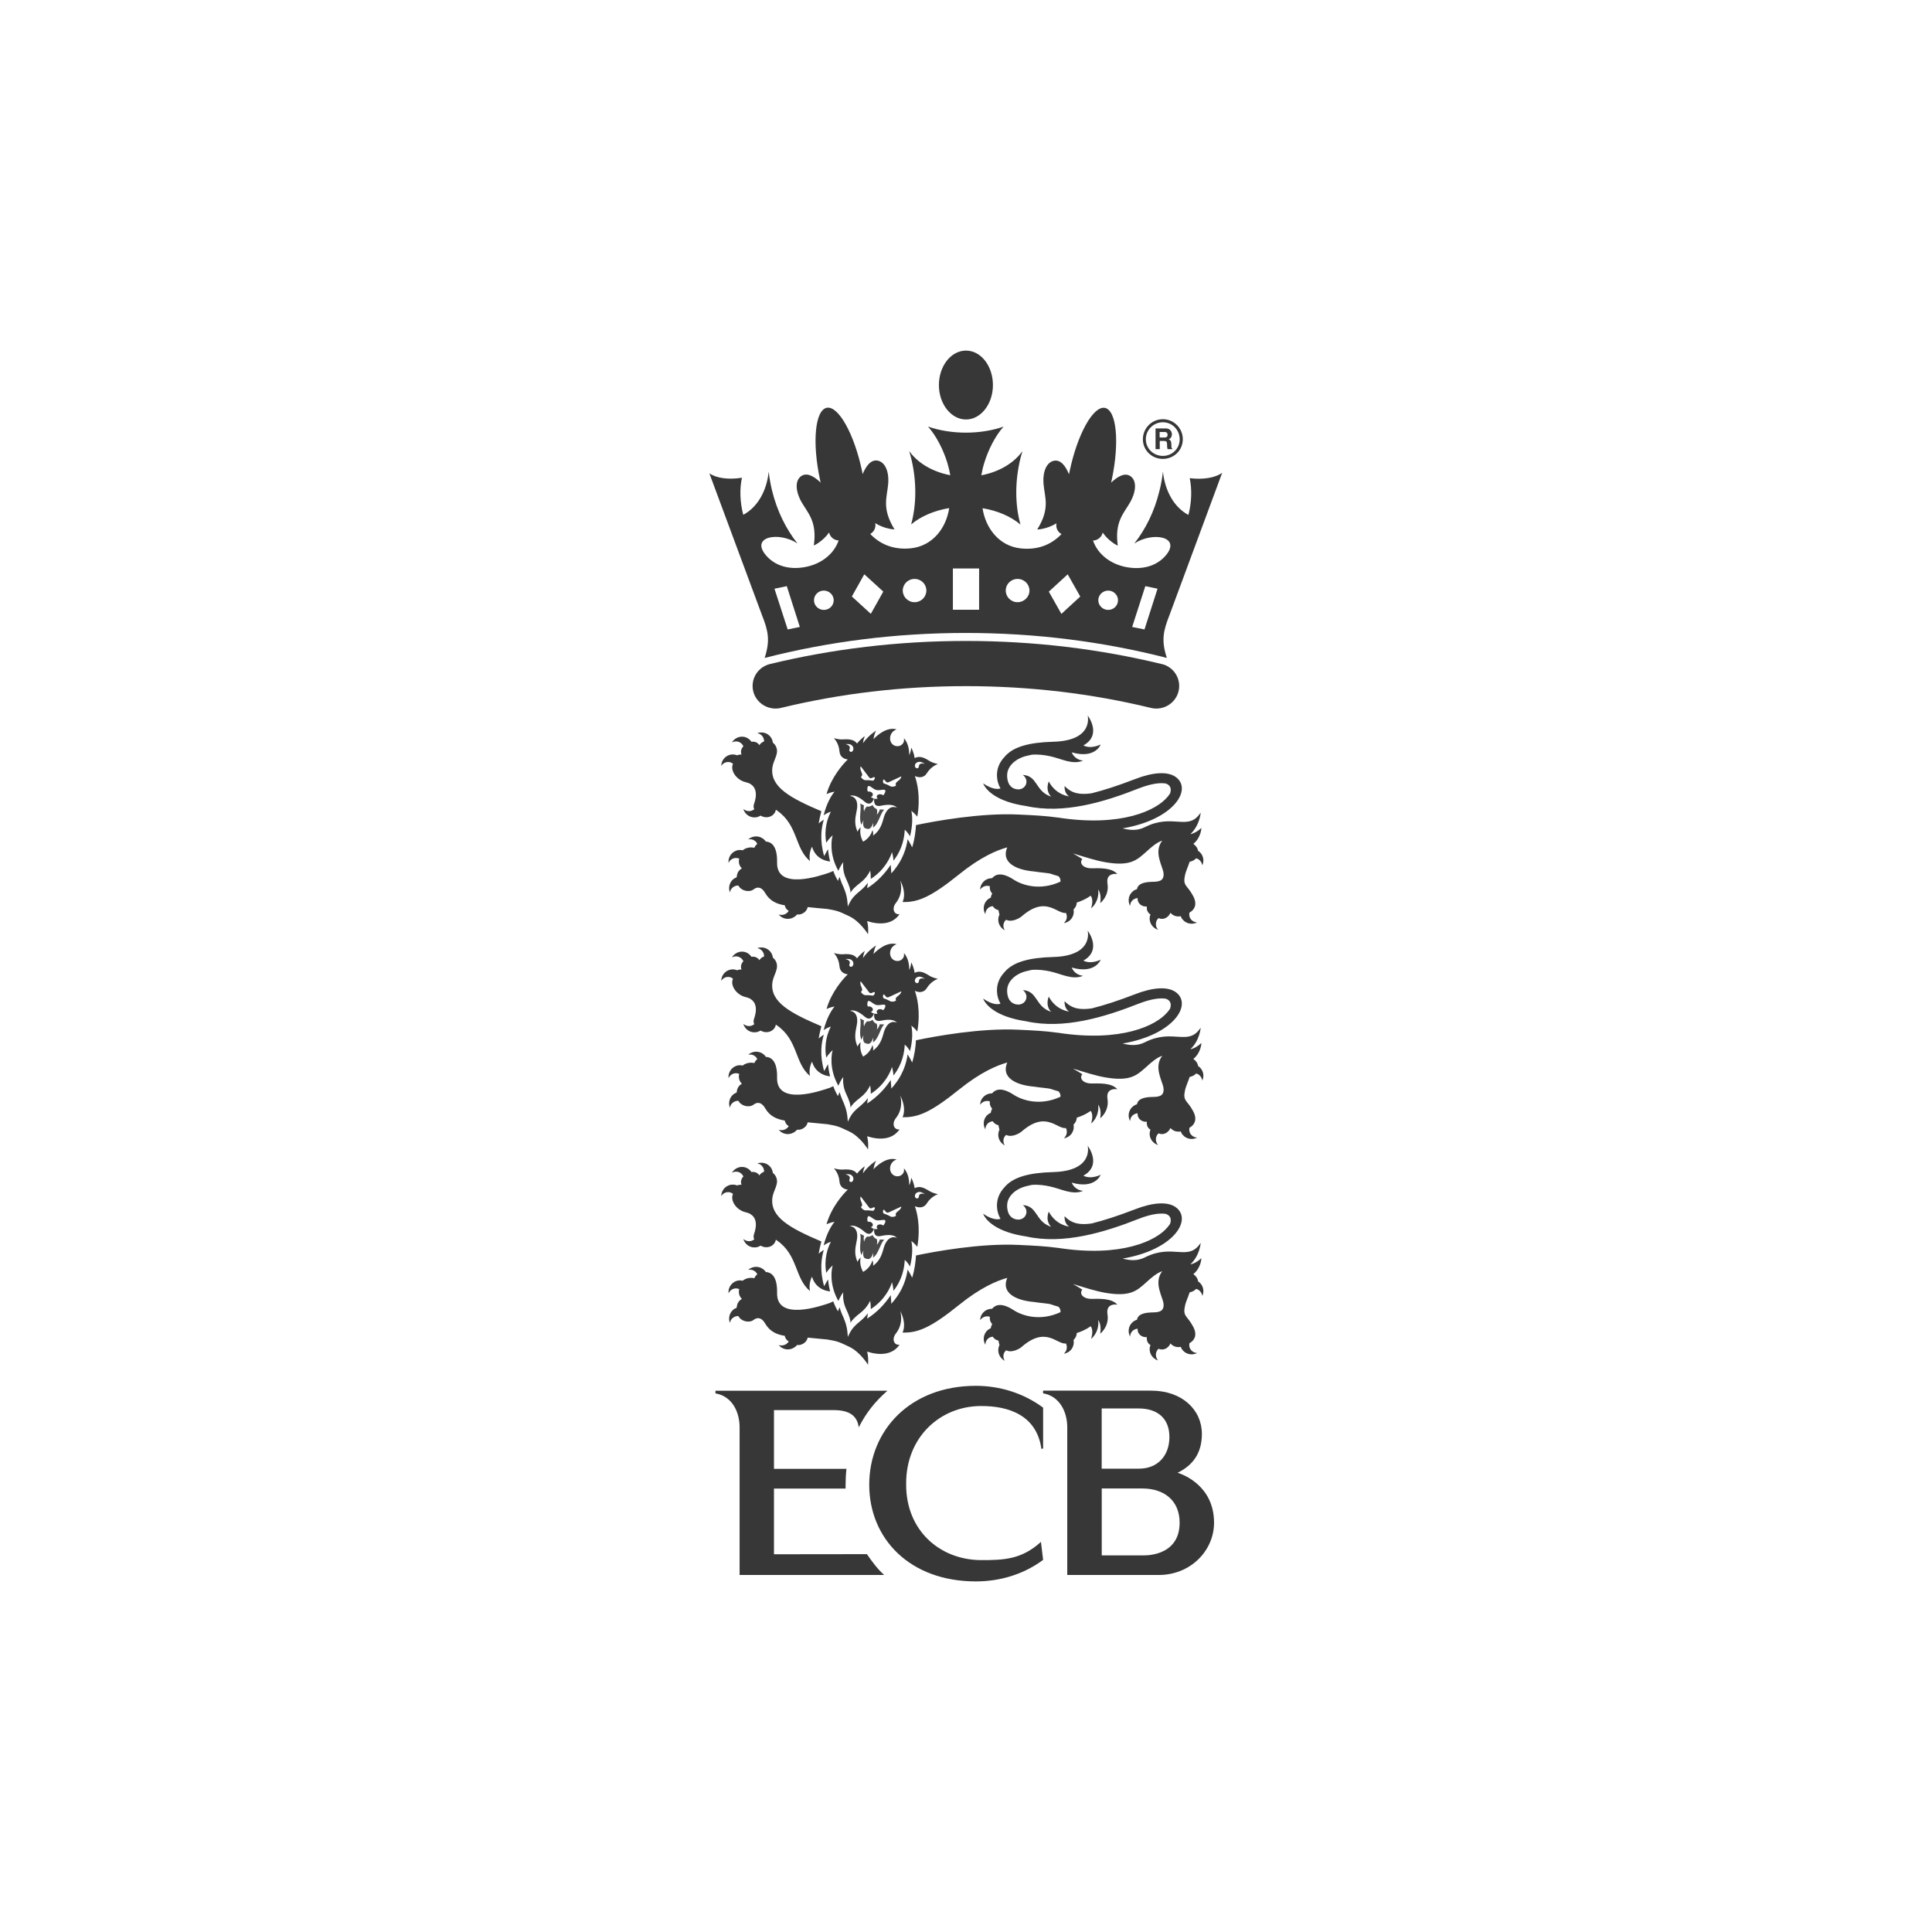
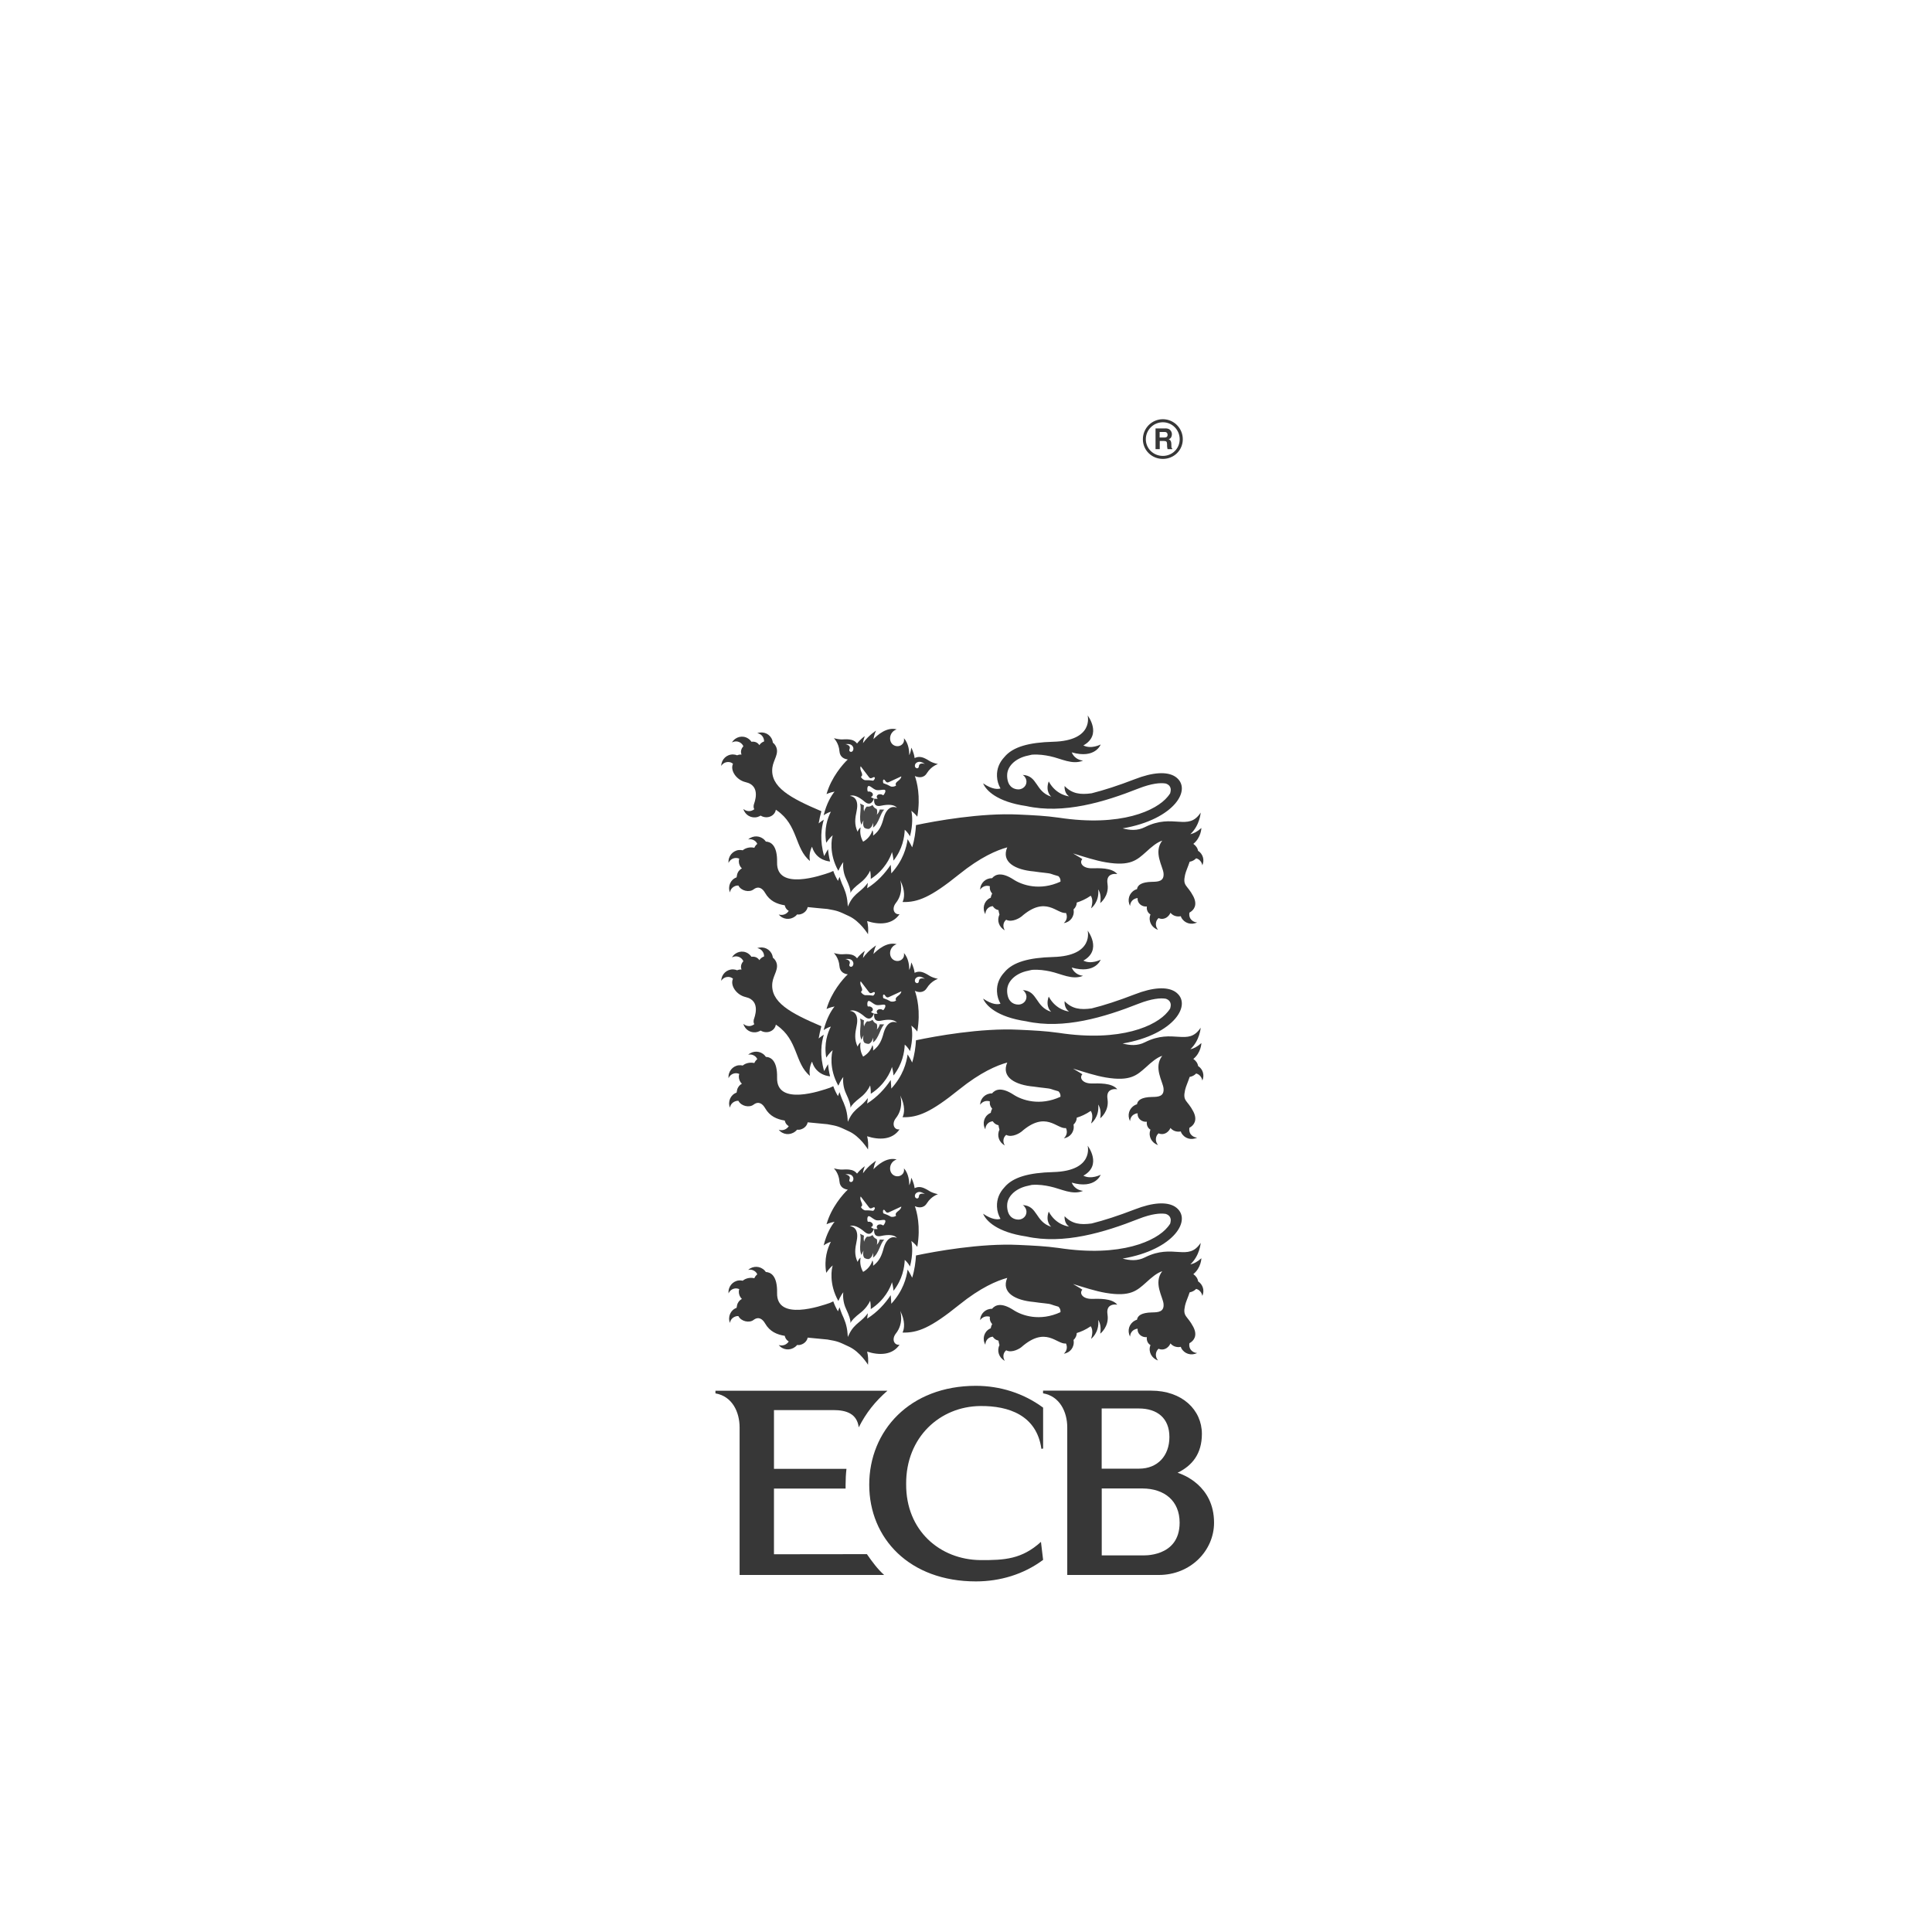
<svg xmlns="http://www.w3.org/2000/svg" id="Layer_1" viewBox="0 0 348 348">
  <defs>
    <style>.cls-1,.cls-2{fill:#373737;}.cls-3{fill:#494949;}.cls-3,.cls-2{fill-rule:evenodd;}</style>
  </defs>
-   <path class="cls-2" d="M169.12,69.36c0-3.43,2.18-6.21,4.88-6.21s4.85,2.79,4.85,6.21-2.18,6.2-4.85,6.2-4.88-2.77-4.88-6.2" />
-   <path class="cls-2" d="M209.33,119.62c1.77,.46,3.07,2.04,3.07,3.94,0,2.24-1.84,4.07-4.12,4.07-.28,0-.58-.03-.85-.09-.09-.02-.18-.03-.26-.06-10.5-2.54-21.62-3.89-33.18-3.89s-22.67,1.35-33.19,3.89c-.08,.03-.17,.05-.25,.06-.27,.06-.55,.09-.84,.09-2.29,0-4.15-1.82-4.15-4.07,0-1.9,1.31-3.48,3.08-3.94,11.22-2.72,23.07-4.17,35.35-4.17s24.11,1.45,35.29,4.17h.04Z" />
-   <path class="cls-2" d="M206.15,113.38l-2.22-.45,2.37-7.35,2.2,.46-2.35,7.34Zm-6.54-3.52c-.97,0-1.78-.78-1.78-1.74s.81-1.74,1.78-1.74,1.77,.78,1.77,1.74-.78,1.74-1.77,1.74m-8.43,.71l-2.26-4,3.4-3.12,2.26,4-3.4,3.13Zm-7.89-2.1c-1.2,0-2.13-.95-2.13-2.1s.93-2.09,2.13-2.09,2.14,.94,2.14,2.09-.97,2.1-2.14,2.1m-6.93,1.36h-4.72v-7.43h4.72v7.43Zm-11.62-1.36c-1.19,0-2.13-.95-2.13-2.1s.94-2.09,2.13-2.09,2.12,.94,2.12,2.09-.94,2.1-2.12,2.1m-7.88,2.1l-3.42-3.13,2.24-4,3.42,3.12-2.24,4Zm-8.47-.71c-.97,0-1.77-.78-1.77-1.74s.8-1.74,1.77-1.74,1.78,.78,1.78,1.74-.78,1.74-1.78,1.74m-6.51,3.52l-2.38-7.34,2.22-.46,2.35,7.35-2.19,.45Zm78.31-28.25c-1.21,.91-3.42,1.31-5.89,1,.41,2.03,.36,4.31-.24,6.62-2.58-1.37-4.22-4.32-4.59-7.8-.13,1.15-.33,2.31-.63,3.48-.89,3.69-2.51,6.93-4.53,9.47,3.37-2.21,8.57-1.22,5.64,2.19-1.58,1.81-4.04,2.59-6.96,2.08-2.73-.48-5.2-2.17-6.11-4.8,.83-.03,1.57-.62,1.74-1.44,1.13,1.63,2.7,2.36,2.72,2.35-.61-4.41,1.14-5.84,2.29-7.92,1.13-2.1,1.05-3.88-.02-4.6-1.06-.7-2.36,.12-3.47,1.18,.05-.19,.1-.39,.13-.59,1.41-6.69,.85-12.46-1.25-12.88-2.08-.4-4.93,4.67-6.34,11.36-.05,.2-.08,.39-.13,.59-.59-1.41-1.44-2.66-2.69-2.43-1.29,.25-2.09,1.86-1.89,4.22,.2,2.37,1.24,4.36-1.14,8.16,.02,.02,1.76-.05,3.47-1.11-.17,.8,.22,1.58,.91,1.94-1.66,1.73-4.05,2.94-7.36,2.58-3.94-.43-6.34-3.71-6.87-7.24,2.74,.45,5.11,1.5,6.83,2.94-.97-3.48-1.04-7.66,0-11.95,.11-.43,.22-.85,.35-1.27-1.5,2.13-4.19,3.75-7.4,4.35,.13-.75,.3-1.5,.54-2.26,.73-2.38,1.98-4.84,3.46-6.5-2,.69-4.33,1.08-6.79,1.08s-4.81-.4-6.81-1.09c1.48,1.66,2.74,4.12,3.47,6.5,.23,.76,.41,1.51,.54,2.26-3.21-.61-5.9-2.22-7.4-4.36,.12,.42,.24,.84,.35,1.27,1.04,4.28,.95,8.47,0,11.95,1.71-1.44,4.12-2.49,6.85-2.94-.52,3.53-2.92,6.81-6.88,7.24-3.26,.35-5.7-.85-7.34-2.58,.67-.37,1.07-1.14,.9-1.95,1.69,1.07,3.45,1.14,3.47,1.12-2.34-3.8-1.34-5.79-1.14-8.16,.2-2.37-.62-3.98-1.89-4.22-1.24-.24-2.12,1.02-2.71,2.43l-.11-.59c-1.42-6.69-4.26-11.76-6.35-11.36-2.1,.42-2.66,6.18-1.23,12.88l.12,.59c-1.11-1.06-2.4-1.88-3.47-1.18-1.08,.72-1.15,2.5-.02,4.6,1.17,2.08,2.89,3.51,2.27,7.92,.02,0,1.6-.72,2.75-2.35,.17,.82,.89,1.41,1.72,1.44-.92,2.63-3.37,4.32-6.11,4.8-2.9,.52-5.37-.27-6.94-2.08-2.95-3.4,2.24-4.4,5.63-2.19-2.02-2.54-3.65-5.77-4.56-9.46-.29-1.17-.49-2.33-.62-3.47-.35,3.48-2.01,6.41-4.58,7.78-.61-2.33-.67-4.64-.24-6.68-2.45,.4-4.64,.07-5.87-.8l9.47,25.52c1.14,2.88,1.52,4.58,.49,7.74,11.44-2.93,23.59-4.5,36.23-4.5s24.78,1.57,36.22,4.5c-1.04-3.16-.65-4.86,.48-7.74l9.5-25.65Z" />
  <path class="cls-1" d="M206.39,79.12c0-1.69,1.39-3.06,3.07-3.06s3.03,1.37,3.03,3.06-1.35,3-3.03,3-3.07-1.31-3.07-3m-.53,0c0,1.99,1.61,3.54,3.6,3.54s3.59-1.55,3.59-3.54-1.6-3.61-3.59-3.61-3.6,1.62-3.6,3.61" />
  <path class="cls-1" d="M209.93,77.17h-1.79v3.73h.76v-1.47h.77c.22,0,.35,.04,.43,.12,.07,.07,.12,.23,.12,.48v.34c0,.11,.02,.22,.04,.33,0,.04,.02,.11,.05,.2h.85v-.1c-.08-.04-.13-.11-.15-.2-.01-.07-.02-.18-.02-.35v-.25c0-.25-.05-.45-.12-.58-.07-.13-.18-.23-.35-.3,.2-.08,.35-.2,.44-.36,.08-.18,.13-.35,.13-.53,0-.14-.03-.27-.08-.4-.04-.12-.1-.22-.19-.32-.09-.11-.21-.2-.36-.26-.12-.05-.31-.08-.55-.09m-.15,.65c.16,0,.26,.02,.33,.07,.14,.08,.22,.23,.22,.45s-.09,.35-.23,.42c-.08,.03-.18,.06-.36,.06h-.84v-1h.87Z" />
  <path class="cls-2" d="M152.47,264.56c-.11,.98-.16,1.93-.16,2.93,0,.21,0,.43,0,.64h-12.9v11.83l16.74-.02c.95,1.37,1.89,2.65,3.1,3.75h-26.03v-26.57c0-2.78-1.32-5.62-4.35-6.14v-.48h30.98c-2.22,1.95-3.83,3.95-5.17,6.6-.32-2.48-2.24-3.11-4.59-3.11h-10.68v10.58h13.06Z" />
  <path class="cls-2" d="M205.73,280.16h-7.28v-12.05h7.35c3.93,.02,6.68,2.21,6.68,6.16,0,6.34-6.73,5.89-6.75,5.89m-7.28-26.46h6.68c3.34,0,5.51,1.76,5.51,5.14s-2.13,5.7-5.46,5.7h-6.74v-10.84Zm-6.2,29.99h16.48c5.73,0,9.95-4.39,9.95-9.41,0-6.69-5.63-8.71-6.57-9,2.6-1.26,4.38-3.38,4.38-7,0-4.33-3.56-7.79-9.12-7.79h-19.49v.48c3.03,.52,4.36,3.38,4.36,6.14v26.57Z" />
  <path class="cls-2" d="M187.5,277.73c-3.43,3.11-6.53,3.31-10.91,3.28-7.27-.07-13.43-5.31-13.37-13.7-.06-8.43,6.1-13.99,13.37-14.05,5.09-.05,10.14,1.66,10.99,7.71l.31-.05v-7.37c-3.51-2.6-7.77-3.93-12.11-3.93-11.93,0-19.21,8.11-19.21,17.81s7.28,17.42,19.21,17.42c4.33,0,8.6-1.26,12.11-3.88l-.39-3.25Z" />
  <path class="cls-2" d="M149.14,152.96c-.4,.69-.69,1.24-.69,1.24-.83-2.83-.51-5.11-.06-6.56-.57,.35-.93,.68-.93,.68,.13-.8,.31-1.52,.49-2.2-5.53-2.35-9.3-4.35-8.82-7.9,.2-1.4,1.26-2.49,.64-3.76-.15-.31-.35-.53-.56-.69-.02-.15-.05-.3-.1-.45-.38-1.1-1.56-1.66-2.71-1.26,.51,.08,.96,.43,1.15,.97,.06,.18,.09,.36,.08,.52-.36,.13-.67,.37-.85,.67-.14-.22-.34-.4-.58-.51-.27-.12-.57-.14-.85-.1-.15-.23-.37-.45-.63-.61-.98-.61-2.25-.3-2.88,.74,.46-.25,.99-.27,1.47,.01,.27,.16,.47,.39,.59,.67-.12,.12-.22,.27-.3,.43-.17,.37-.17,.74-.03,1.07-.28-.03-.55,.02-.79,.13-.2-.09-.44-.14-.7-.15-1.17-.05-2.13,.86-2.17,2.06,.27-.44,.75-.72,1.3-.7,.3,0,.58,.11,.82,.32-.56,1.19,.62,2.92,2.26,3.3,2.92,.65,1.55,3.8,1.49,4.06-.07,.33-.05,.61,.09,.82-.16,.13-.35,.23-.56,.29-.52,.14-1.05-.02-1.41-.33,.32,1.11,1.44,1.74,2.55,1.44,.2-.06,.39-.15,.56-.25,.29,.18,.65,.3,1.03,.3,.86,0,1.59-.57,1.71-1.36l.19,.13c3.86,2.67,3.18,6.83,5.95,9.1-.28-1.44,.37-2.56,.38-2.56,.74,2.56,3.25,2.65,3.25,2.65,0,0-.25-.91-.38-2.21" />
  <path class="cls-2" d="M155.03,138.03c-.33,.74,.7,1.43,.04,1.9,.15,.3,.39,.49,.71,.6,.49-.02,1,.01,1.51,.09,.22-.18,.37-.47,.26-.59-.23-.25-.64,.46-1.01-.02l-1.51-1.99Zm5.46,3.65c-.42-.24-.89-.45-1.38-.61-.09-.24-.09-.57,.03-.64,.32-.11,.36,.7,.92,.47l2.29-1.06c-.06,.82-1.33,.94-.94,1.66-.28,.19-.58,.23-.92,.18m-2.54,1.72c.07-.26,.41-.4,.77-.32,.14,.03,.27,.1,.35,.17,.12-.05,.28-.34,.33-.45,.41-.99-.82-.31-1.56-.5-.72-.18-1.49-1.34-1.61-.3-.02,.12,0,.46,.1,.59,.12-.03,.25-.03,.38,0,.36,.09,.57,.37,.5,.63-.03,.15-.16,.27-.35,.32,.16,.13,.33,.24,.56,.31-.21,.57-.69,1.36-1.66,.57-1.05-.92-2.05-1.34-2.7-1.04,.4-.01,1.72,.33,1.25,2.63-.31,1.47-.44,2.49,.16,3.8,0,.02,.2-.57,.55-.76-.18,.9,.01,1.81,.45,2.56,.8-.45,1.41-1.15,1.67-2.06,.22,.32,.12,.97,.13,.97,1.17-.9,1.54-1.82,1.93-3.29,.69-2.24,2.01-1.94,2.37-1.72-.45-.59-1.52-.67-2.88-.38-1.24,.27-1.29-.66-1.22-1.27,.23,.05,.44,.04,.63,0-.14-.13-.21-.3-.17-.45m-5.67-9.37s1.05,.15,.77,.86c-.18,.43,.17,.51,.17,.52,0,0,.34,.1,.48-.33,.15-.41-.13-.89-.58-1.02-.33-.1-.85-.02-.85-.02m12.85,4.32s-.36-.08-.3-.54c.07-.42,.55-.69,1.02-.59,.37,.08,.79,.37,.79,.37,0,0-1.03-.35-1.09,.4-.04,.47-.42,.37-.42,.37m-11.91,22.42c.03-.51-.2-1.25-.79-2.51-.54-1.14-.59-2.31-.5-3-.53,.67-.89,1.57-.89,1.57-1.75-3.09-1.2-5.94-1.01-6.4-.61,.47-1.17,1.34-1.17,1.34-.44-2.51,.24-4.43,.83-5.59-.77,.23-1.3,.65-1.3,.65,.54-2.19,1.39-3.56,1.97-4.27-.86,.15-1.45,.45-1.45,.45,.85-3.03,2.98-5.44,3.83-6.24-.59-.07-1.42-.39-1.5-1.47-.11-1.52-1.01-2.36-1.01-2.36,1.61,.4,1.57,.11,2.75,.22,.67,.07,1.1,.32,1.43,.73,.65-.82,1.37-1.32,1.39-1.32-.1,.25-.28,.74-.32,1.26,.97-1.39,2.35-2.26,2.37-2.26-.13,.18-.37,.81-.49,1.54,.65-.67,2.37-2.26,4.18-1.76-1.54,.52-1.55,2.64-.18,2.99,.69,.17,1.34-.22,1.49-.84,.04-.18,.03-.37,0-.55,.87,.93,.97,2.39,.96,3.05,.26-.52,.33-1.08,.37-1.35,0,0,.46,.82,.6,1.87,.5-.25,1.04-.29,1.71-.01,1.05,.46,.89,.7,2.49,1.09,0,0-1.17,.33-1.99,1.63-.61,1.01-1.64,.77-2.17,.52,.36,.99,1.08,3.64,.44,7.33,0,0-.38-.52-1.07-1.07,.18,.88,.31,2.46-.25,4.61,0,0-.3-.64-.94-1.19-.06,1.34-.4,3.49-2.02,5.56,0,0-.07-.84-.28-1.54-.28,.95-1.28,3.19-3.82,4.84,0,0,.03-.79-.11-1.5-.28,.65-.87,1.48-1.69,2.12-1.11,.86-1.64,1.4-1.84,1.87h-.01Z" />
  <path class="cls-3" d="M156.17,145.25c-.43,.35-.52,.92-.52,.92-.13-.46-.08-.85-.02-1.09-.24-.11-.45-.24-.73-.35,.39,.77-.32,2.69,.28,3.83,.09-.3,.22-.57,.39-.82l-.05,.16c-.12,.49-.04,.92,.17,1.2,.12,.07,.25,.13,.4,.17,.15,.03,.3,.05,.44,.04,.32-.15,.59-.52,.7-.97l.03-.16c.04,.3,.04,.59,0,.89,1.05-.69,1.34-2.73,2.03-3.23-.26-.03-.55-.02-.82-.03-.06,.25-.2,.61-.54,.96,0,0,.19-.55-.02-1.05-.29-.1-.55-.31-.74-.72-.37,.27-.69,.33-1,.28" />
  <path class="cls-2" d="M215.81,153.3c-.08-.54-.4-.97-.86-1.3,1.41-1.14,1.45-2.85,1.45-2.86-.74,.67-1.39,.99-1.99,1.12,1.73-1.62,1.86-3.89,1.86-3.89-2.26,3.46-4.94,.05-10.03,2.61-1.39,.7-2.73,.57-4.03,.23,9.36-1.59,12.71-7.17,9.46-9.33-1.46-.94-4.01-.8-7.26,.47-2.98,1.15-5.55,1.98-7.78,2.54-2.03,.28-3.52,.1-4.87-1.31-.08,1.4,.82,1.86,.82,1.86,0,0-2.33-.17-3.68-2.69-.67,1.87,.46,2.75,.46,2.75-2.93-.93-2.39-3.78-5.14-3.92,.19,.12,.34,.28,.45,.47,.13,.21,.21,.45,.22,.7,.03,.79-.62,1.41-1.41,1.44-.09,0-.18,0-.29-.02,0,0-.02,0-.03,0-.67-.1-1.64-.5-1.75-2.28v-.27c.02-1.56,1.38-2.88,3.32-3.42,.38-.1,.77-.18,1.12-.26,1.27-.1,2.39,.09,3.27,.27,2.01,.42,4.01,1.61,5.96,.8-.34-.05-1.48-.2-2.04-1.49,4.26,1.23,5.22-1.42,5.22-1.42,0,0-1.71,.9-3.12,.17,3.46-1.92,.77-5.4,.77-5.4,0,0,1.2,4.55-6.22,4.74-4.33,.12-7.25,.89-8.79,2.77-.85,.91-1.38,2.07-1.32,3.44,.03,.84,.27,1.55,.63,2.2-.45,.15-1.47,.22-3.13-.92,.51,1.25,2.47,3.32,7.77,4.09,6.73,1.49,14.06-.72,20.24-3.17,2.36-.92,3.93-1.05,4.87-.89,.58,.18,.9,.56,.92,1.12,0,.2-.05,.44-.11,.65-.11,.18-.26,.38-.44,.6-2.01,2.48-8.38,5.5-19.65,3.78-2.44-.34-4.42-.43-7.22-.56-6.76-.33-15.07,1.18-18.47,1.9-.07,1.21-.25,2.6-.69,4.01,0,0-.32-.7-.82-1.47-.2,1.5-.82,3.85-2.94,6.16,0,0-.02-.72-.1-1.55-1.02,1.53-2.39,3.05-4.25,4.23,0,0,.07-.4,.13-.98-.55,.74-1.08,1.19-1.61,1.63-.67,.55-1.27,1.12-1.77,2.16l-.23,.48-.04-.54c-.11-1.63-.61-2.69-1.02-3.59-.17-.43-.32-.84-.43-1.21-.18,.41-.28,.72-.28,.72-.36-.6-.62-1.15-.85-1.79l-.61,.27c-1.59,.55-9.64,3.35-9.51-1.81,.07-3.15-1.19-3.72-2.02-3.75-.06-.09-.13-.18-.21-.26-.78-.84-2.09-.91-2.98-.12,.5-.12,1.04,.03,1.42,.44,.09,.11,.17,.23,.22,.36-.22,.18-.41,.42-.53,.7-.74-.18-1.56,0-2.09,.45-.21-.05-.45-.07-.69-.05-1.12,.12-1.98,1.14-1.86,2.33,.2-.48,.66-.84,1.21-.89,.25-.02,.49,.02,.72,.12-.05,.15-.08,.3-.08,.47,0,.49,.2,.96,.55,1.29-.43,.21-.76,.63-.87,1.15-.03,.15-.04,.3-.09,.46-1.08,.38-1.62,1.6-1.19,2.71,.08-.52,.42-.94,.94-1.15,.19-.08,.38-.11,.58-.09,.51,.99,1.99,1.28,2.74,.69,.94-.7,1.64-.12,2.07,.63,.85,1.48,2.13,2.01,3.55,2.24,0,.06,.02,.12,.04,.18,.12,.38,.37,.65,.67,.82-.09,.15-.2,.28-.35,.4-.43,.35-1.01,.4-1.45,.25,.71,.91,2.02,1.05,2.94,.35,.14-.1,.26-.22,.37-.36,.25,.04,.49,.02,.74-.07,.63-.21,1.07-.72,1.16-1.25,1.28,.13,2.46,.25,3.55,.34,1.86,.33,1.94,.37,3.86,1.27,2.04,.93,3.46,3.28,3.46,3.28,.07-.83,.03-1.64-.16-2.37,2.15,.7,4.56,.67,5.84-1.25-.91,.17-1.5-.92-.67-2,1.52-1.89,.79-4.1,.79-4.1,.94,1.86,.76,3.21,.42,3.92,2.74,.07,5.05-.84,10.19-4.99,3.88-3.13,6.8-4.35,8.67-4.86-1.14,2.66,1.45,4.05,4.8,4.34,1.33,.21,2.66,.28,3.08,.43,.21,.09,.73,.24,1.34,.42,.48,.46,.36,.99,.36,.99-3.69,1.7-6.91,.64-8.49-.41-2.1-1.35-3.22-.94-3.83-.21-1.14-.03-2.11,.86-2.14,2.06,.27-.41,.75-.71,1.32-.69,.15,0,.28,.03,.43,.08-.07,.41,.04,.85,.34,1.22l.08,.09c-.09,.15-.15,.3-.2,.48-.02,.09-.05,.17-.05,.26-.08,.03-.16,.07-.23,.11-.99,.54-1.36,1.83-.75,2.87,0-.53,.27-1,.72-1.27,.2-.11,.4-.17,.61-.18,.03,.06,.08,.11,.12,.16,.19,.24,.44,.42,.74,.51,.06,.02,.11,.03,.17,.04,.03,.25,.1,.51,.18,.81-.51,1.02-.11,2.27,.97,2.83-.3-.44-.35-1.01-.1-1.5,.09-.17,.21-.3,.34-.4,1.08,.57,2.56-.41,2.74-.57,4.43-3.89,6.35-.45,8.03-.65,.07,.15,.12,.31,.14,.48,.07,.55-.17,1.03-.53,1.34,1.14-.15,1.93-1.18,1.77-2.33l-.02-.13c.37-.33,.58-.79,.58-1.24,.74-.23,1.62-.6,2.52-1.23,.32,.47,.4,1.18,.06,2.27,0,0,1.52-1.09,1.29-3.41,.36,.58,.53,1.34,.36,2.47,0,0,1.62-1.25,1.32-3.38l-.02-.17c-.21-1.51,.83-1.71,1.39-1.71l.38,.03c-1.01-1.21-3.39-1.05-4.58-1.04-1.68,.02-2.31-1.01-1.71-1.66,0,0-.67-.45-1.68-1.02,2.03,.62,4.05,1.29,5.9,1.6,4.45,.76,5.62-.42,7.25-1.86,.98-.9,1.97-1.75,2.92-2.04-1.62,2.07,.1,4.62,.23,5.84,.16,1.53-1,1.56-2.08,1.58-1.92,.04-2.59,.59-2.7,1.32-.13,.03-.26,.08-.39,.15-1.02,.55-1.42,1.79-.85,2.88,.01-.54,.29-1.02,.79-1.27,.18-.09,.37-.15,.57-.16-.08,.64,.35,1.27,1.06,1.47,.2,.06,.4,.07,.6,.05-.05,.33,0,.63,.15,.92,.13,.23,.3,.4,.5,.51l-.05,.15c-.35,1.07,.27,2.26,1.42,2.62-.34-.38-.49-.94-.33-1.46,.08-.26,.23-.48,.42-.65,.45,.22,1.01,.18,1.47-.13,.3-.21,.54-.5,.67-.83,.19,.23,.45,.43,.77,.55,.36,.13,.74,.15,1.09,.07,.02,.08,.05,.15,.09,.23,.53,1.01,1.76,1.43,2.86,.89-.53-.02-1.01-.32-1.27-.78-.16-.32-.18-.67-.12-.99l.14-.08c.6-.37,1.39-1.24,.55-2.87-1.09-2.09-1.94-1.77-1.48-3.84,.14-.64,.52-1.43,.83-2.37,.48-.08,.88-.31,1.17-.62,.08,.02,.17,.05,.25,.09,.48,.22,.79,.71,.86,1.18,.44-.97,.1-2.05-.74-2.61" />
-   <path class="cls-2" d="M149.14,230.45c-.4,.69-.69,1.24-.69,1.24-.83-2.83-.51-5.1-.06-6.55-.57,.35-.93,.68-.93,.68,.13-.8,.31-1.52,.49-2.2-5.53-2.35-9.3-4.35-8.82-7.9,.2-1.4,1.26-2.49,.64-3.76-.15-.31-.35-.53-.56-.69-.02-.15-.05-.3-.1-.44-.38-1.11-1.56-1.66-2.71-1.27,.51,.08,.96,.43,1.15,.97,.06,.18,.09,.36,.08,.52-.36,.13-.67,.37-.85,.67-.14-.22-.34-.4-.58-.51-.27-.12-.57-.14-.85-.1-.15-.23-.37-.45-.63-.61-.98-.61-2.25-.3-2.88,.74,.46-.25,.99-.27,1.47,0,.27,.16,.47,.4,.59,.67-.12,.12-.22,.27-.3,.43-.17,.37-.17,.74-.03,1.07-.28-.03-.55,.02-.79,.12-.2-.09-.44-.14-.7-.15-1.17-.05-2.13,.86-2.17,2.06,.27-.44,.75-.72,1.3-.7,.3,0,.58,.11,.82,.31-.56,1.2,.62,2.93,2.26,3.3,2.92,.65,1.55,3.8,1.49,4.06-.07,.33-.05,.61,.09,.82-.16,.13-.35,.23-.56,.29-.52,.13-1.05-.03-1.41-.34,.32,1.11,1.44,1.74,2.55,1.44,.2-.06,.39-.14,.56-.25,.29,.18,.65,.29,1.03,.29,.86,0,1.59-.57,1.71-1.36l.19,.13c3.86,2.67,3.18,6.83,5.95,9.1-.28-1.45,.37-2.56,.38-2.56,.74,2.55,3.25,2.64,3.25,2.64,0,0-.25-.9-.38-2.2" />
  <path class="cls-2" d="M155.03,215.52c-.33,.74,.7,1.43,.04,1.89,.15,.3,.39,.49,.71,.6,.49-.02,1,.02,1.51,.09,.22-.17,.37-.47,.26-.59-.23-.26-.64,.46-1.01-.02l-1.51-1.98Zm5.46,3.65c-.42-.25-.89-.45-1.38-.62-.09-.24-.09-.57,.03-.63,.32-.11,.36,.7,.92,.47l2.29-1.06c-.06,.82-1.33,.94-.94,1.66-.28,.19-.58,.23-.92,.18m-2.54,1.71c.07-.25,.41-.4,.77-.31,.14,.03,.27,.1,.35,.17,.12-.05,.28-.34,.33-.45,.41-.99-.82-.32-1.56-.5-.72-.18-1.49-1.34-1.61-.3-.02,.12,0,.46,.1,.59,.12-.03,.25-.03,.38,0,.36,.09,.57,.38,.5,.64-.03,.15-.16,.27-.35,.31,.16,.14,.33,.25,.56,.31-.21,.57-.69,1.36-1.66,.57-1.05-.92-2.05-1.34-2.7-1.04,.4-.02,1.72,.33,1.25,2.64-.31,1.47-.44,2.49,.16,3.79,0,.02,.2-.57,.55-.76-.18,.9,.01,1.81,.45,2.56,.8-.45,1.41-1.15,1.67-2.06,.22,.32,.12,.97,.13,.96,1.17-.9,1.54-1.82,1.93-3.28,.69-2.24,2.01-1.94,2.37-1.72-.45-.59-1.52-.67-2.88-.37-1.24,.26-1.29-.66-1.22-1.27,.23,.05,.44,.04,.63,0-.14-.13-.21-.3-.17-.46m-5.67-9.37s1.05,.15,.77,.86c-.18,.43,.17,.51,.17,.51,0,0,.34,.1,.48-.33,.15-.41-.13-.9-.58-1.02-.33-.1-.85-.02-.85-.02m12.85,4.32s-.36-.08-.3-.54c.07-.42,.55-.69,1.02-.59,.37,.08,.79,.37,.79,.37,0,0-1.03-.36-1.09,.4-.04,.47-.42,.37-.42,.37m-11.91,22.42c.03-.51-.2-1.25-.79-2.51-.54-1.14-.59-2.31-.5-3-.53,.67-.89,1.57-.89,1.57-1.75-3.09-1.2-5.94-1.01-6.4-.61,.47-1.17,1.33-1.17,1.33-.44-2.51,.24-4.43,.83-5.59-.77,.23-1.3,.66-1.3,.66,.54-2.19,1.39-3.56,1.97-4.27-.86,.15-1.45,.45-1.45,.45,.85-3.04,2.98-5.44,3.83-6.24-.59-.07-1.42-.39-1.5-1.47-.11-1.52-1.01-2.36-1.01-2.36,1.61,.4,1.57,.11,2.75,.22,.67,.07,1.1,.32,1.43,.72,.65-.82,1.37-1.32,1.39-1.32-.1,.25-.28,.74-.32,1.26,.97-1.39,2.35-2.26,2.37-2.26-.13,.18-.37,.81-.49,1.54,.65-.67,2.37-2.26,4.18-1.76-1.54,.51-1.55,2.63-.18,2.99,.69,.17,1.34-.22,1.49-.84,.04-.18,.03-.37,0-.55,.87,.93,.97,2.39,.96,3.05,.26-.52,.33-1.08,.37-1.35,0,0,.46,.82,.6,1.87,.5-.25,1.04-.29,1.71,0,1.05,.46,.89,.69,2.49,1.09,0,0-1.17,.33-1.99,1.62-.61,1.01-1.64,.78-2.17,.53,.36,.99,1.08,3.63,.44,7.33,0,0-.38-.53-1.07-1.07,.18,.88,.31,2.46-.25,4.61,0,0-.3-.64-.94-1.19-.06,1.34-.4,3.49-2.02,5.56,0,0-.07-.83-.28-1.54-.28,.95-1.28,3.2-3.82,4.84,0,0,.03-.79-.11-1.5-.28,.64-.87,1.47-1.69,2.12-1.11,.86-1.64,1.41-1.84,1.86h-.01Z" />
  <path class="cls-3" d="M156.17,222.75c-.43,.35-.52,.92-.52,.92-.13-.47-.08-.85-.02-1.09-.24-.1-.45-.24-.73-.35,.39,.77-.32,2.68,.28,3.82,.09-.3,.22-.57,.39-.82l-.05,.15c-.12,.49-.04,.93,.17,1.2,.12,.07,.25,.13,.4,.17,.15,.03,.3,.05,.44,.03,.32-.15,.59-.51,.7-.98l.03-.15c.04,.3,.04,.59,0,.88,1.05-.69,1.34-2.72,2.03-3.23-.26-.03-.55-.02-.82-.03-.06,.24-.2,.61-.54,.96,0,0,.19-.55-.02-1.05-.29-.1-.55-.3-.74-.72-.37,.27-.69,.33-1,.28" />
  <path class="cls-2" d="M215.81,230.8c-.08-.54-.4-.97-.86-1.3,1.41-1.14,1.45-2.85,1.45-2.86-.74,.66-1.39,.99-1.99,1.11,1.73-1.62,1.86-3.88,1.86-3.88-2.26,3.46-4.94,.05-10.03,2.61-1.39,.7-2.73,.57-4.03,.22,9.36-1.58,12.71-7.17,9.46-9.33-1.46-.94-4.01-.8-7.26,.47-2.98,1.15-5.55,1.98-7.78,2.54-2.03,.27-3.52,.1-4.87-1.31-.08,1.4,.82,1.86,.82,1.86,0,0-2.33-.17-3.68-2.69-.67,1.87,.46,2.74,.46,2.74-2.93-.92-2.39-3.77-5.14-3.92,.19,.12,.34,.28,.45,.48,.13,.2,.21,.44,.22,.7,.03,.8-.62,1.41-1.41,1.44-.09,0-.18,0-.29-.02h-.03c-.67-.1-1.64-.5-1.75-2.28v-.27c.02-1.56,1.38-2.88,3.32-3.42,.38-.1,.77-.18,1.12-.26,1.27-.1,2.39,.09,3.27,.28,2.01,.42,4.01,1.61,5.96,.8-.34-.05-1.48-.2-2.04-1.49,4.26,1.23,5.22-1.42,5.22-1.42,0,0-1.71,.9-3.12,.17,3.46-1.92,.77-5.4,.77-5.4,0,0,1.2,4.55-6.22,4.75-4.33,.12-7.25,.89-8.79,2.77-.85,.91-1.38,2.07-1.32,3.45,.03,.84,.27,1.55,.63,2.2-.45,.15-1.47,.22-3.13-.92,.51,1.25,2.47,3.32,7.77,4.1,6.73,1.49,14.06-.73,20.24-3.17,2.36-.93,3.93-1.05,4.87-.9,.58,.18,.9,.56,.92,1.12,0,.21-.05,.44-.11,.65-.11,.18-.26,.38-.44,.6-2.01,2.48-8.38,5.5-19.65,3.77-2.44-.33-4.42-.42-7.22-.55-6.76-.33-15.07,1.18-18.47,1.9-.07,1.21-.25,2.6-.69,4.01,0,0-.32-.7-.82-1.47-.2,1.5-.82,3.84-2.94,6.16,0,0-.02-.72-.1-1.55-1.02,1.53-2.39,3.05-4.25,4.23,0,0,.07-.4,.13-.97-.55,.74-1.08,1.18-1.61,1.62-.67,.56-1.27,1.12-1.77,2.17l-.23,.48-.04-.54c-.11-1.63-.61-2.69-1.02-3.59-.17-.43-.32-.83-.43-1.21-.18,.41-.28,.72-.28,.72-.36-.6-.62-1.15-.85-1.79l-.61,.28c-1.59,.55-9.64,3.34-9.51-1.81,.07-3.16-1.19-3.72-2.02-3.76-.06-.09-.13-.18-.21-.26-.78-.84-2.09-.91-2.98-.12,.5-.12,1.04,.03,1.42,.44,.09,.11,.17,.23,.22,.36-.22,.18-.41,.42-.53,.7-.74-.18-1.56,0-2.09,.45-.21-.05-.45-.07-.69-.05-1.12,.11-1.98,1.14-1.86,2.33,.2-.48,.66-.84,1.21-.89,.25-.02,.49,.02,.72,.13-.05,.14-.08,.29-.08,.47,0,.49,.2,.96,.55,1.29-.43,.22-.76,.64-.87,1.15-.03,.14-.04,.3-.09,.46-1.08,.38-1.62,1.61-1.19,2.71,.08-.52,.42-.94,.94-1.14,.19-.08,.38-.11,.58-.09,.51,.99,1.99,1.28,2.74,.69,.94-.7,1.64-.11,2.07,.63,.85,1.48,2.13,2.01,3.55,2.24,0,.06,.02,.12,.04,.18,.12,.38,.37,.65,.67,.83-.09,.15-.2,.28-.35,.39-.43,.35-1.01,.4-1.45,.25,.71,.91,2.02,1.05,2.94,.35,.14-.1,.26-.22,.37-.36,.25,.04,.49,.02,.74-.07,.63-.21,1.07-.72,1.16-1.25,1.28,.13,2.46,.24,3.55,.34,1.86,.33,1.94,.36,3.86,1.27,2.04,.93,3.46,3.28,3.46,3.28,.07-.83,.03-1.63-.16-2.37,2.15,.7,4.56,.67,5.84-1.25-.91,.17-1.5-.92-.67-2,1.52-1.89,.79-4.1,.79-4.1,.94,1.86,.76,3.21,.42,3.92,2.74,.07,5.05-.84,10.19-4.99,3.88-3.13,6.8-4.35,8.67-4.86-1.14,2.66,1.45,4.05,4.8,4.34,1.33,.21,2.66,.27,3.08,.43,.21,.09,.73,.24,1.34,.42,.48,.46,.36,.99,.36,.99-3.69,1.7-6.91,.64-8.49-.41-2.1-1.35-3.22-.94-3.83-.2-1.14-.03-2.11,.85-2.14,2.05,.27-.41,.75-.71,1.32-.69,.15,0,.28,.03,.43,.08-.07,.42,.04,.86,.34,1.22l.08,.09c-.09,.14-.15,.3-.2,.48-.02,.09-.05,.17-.05,.26-.08,.03-.16,.07-.23,.12-.99,.54-1.36,1.82-.75,2.86,0-.54,.27-1,.72-1.27,.2-.11,.4-.17,.61-.18,.03,.05,.08,.11,.12,.16,.19,.23,.44,.41,.74,.5,.06,.02,.11,.03,.17,.05,.03,.25,.1,.5,.18,.81-.51,1.02-.11,2.27,.97,2.83-.3-.43-.35-1.01-.1-1.49,.09-.17,.21-.3,.34-.41,1.08,.58,2.56-.4,2.74-.57,4.43-3.89,6.35-.45,8.03-.65,.07,.15,.12,.32,.14,.49,.07,.55-.17,1.04-.53,1.34,1.14-.15,1.93-1.18,1.77-2.34l-.02-.13c.37-.33,.58-.8,.58-1.25,.74-.22,1.62-.6,2.52-1.22,.32,.48,.4,1.18,.06,2.27,0,0,1.52-1.09,1.29-3.41,.36,.58,.53,1.34,.36,2.48,0,0,1.62-1.25,1.32-3.38l-.02-.17c-.21-1.51,.83-1.71,1.39-1.71l.38,.03c-1.01-1.21-3.39-1.05-4.58-1.04-1.68,.02-2.31-1.01-1.71-1.66,0,0-.67-.45-1.68-1.02,2.03,.62,4.05,1.29,5.9,1.6,4.45,.75,5.62-.42,7.25-1.86,.98-.9,1.97-1.75,2.92-2.04-1.62,2.07,.1,4.62,.23,5.84,.16,1.53-1,1.56-2.08,1.58-1.92,.04-2.59,.59-2.7,1.32-.13,.03-.26,.08-.39,.16-1.02,.55-1.42,1.79-.85,2.88,.01-.54,.29-1.02,.79-1.27,.18-.09,.37-.15,.57-.16-.08,.64,.35,1.27,1.06,1.47,.2,.06,.4,.07,.6,.05-.05,.32,0,.63,.15,.92,.13,.23,.3,.4,.5,.51l-.05,.15c-.35,1.07,.27,2.26,1.42,2.62-.34-.38-.49-.94-.33-1.46,.08-.26,.23-.48,.42-.65,.45,.22,1.01,.18,1.47-.13,.3-.21,.54-.5,.67-.83,.19,.23,.45,.43,.77,.55,.36,.13,.74,.15,1.09,.07,.02,.07,.05,.15,.09,.23,.53,1.01,1.76,1.43,2.86,.88-.53-.02-1.01-.31-1.27-.78-.16-.32-.18-.67-.12-.99l.14-.08c.6-.37,1.39-1.25,.55-2.86-1.09-2.09-1.94-1.78-1.48-3.85,.14-.64,.52-1.43,.83-2.37,.48-.08,.88-.31,1.17-.62,.08,.02,.17,.05,.25,.09,.48,.22,.79,.71,.86,1.18,.44-.97,.1-2.05-.74-2.61" />
  <path class="cls-2" d="M149.14,191.69c-.4,.69-.69,1.24-.69,1.24-.83-2.83-.51-5.1-.06-6.56-.57,.35-.93,.69-.93,.69,.13-.8,.31-1.52,.49-2.21-5.53-2.35-9.3-4.35-8.82-7.9,.2-1.4,1.26-2.49,.64-3.76-.15-.31-.35-.53-.56-.69-.02-.15-.05-.3-.1-.45-.38-1.1-1.56-1.66-2.71-1.27,.51,.08,.96,.44,1.15,.97,.06,.18,.09,.36,.08,.53-.36,.13-.67,.37-.85,.67-.14-.22-.34-.4-.58-.51-.27-.12-.57-.14-.85-.1-.15-.23-.37-.45-.63-.62-.98-.61-2.25-.3-2.88,.74,.46-.25,.99-.27,1.47,.01,.27,.16,.47,.39,.59,.67-.12,.12-.22,.27-.3,.43-.17,.37-.17,.75-.03,1.07-.28-.03-.55,.02-.79,.13-.2-.09-.44-.14-.7-.16-1.17-.04-2.13,.86-2.17,2.06,.27-.44,.75-.72,1.3-.7,.3,.01,.58,.11,.82,.32-.56,1.2,.62,2.92,2.26,3.3,2.92,.65,1.55,3.8,1.49,4.06-.07,.33-.05,.61,.09,.83-.16,.13-.35,.23-.56,.29-.52,.14-1.05-.03-1.41-.34,.32,1.12,1.44,1.75,2.55,1.44,.2-.06,.39-.15,.56-.24,.29,.18,.65,.29,1.03,.29,.86,0,1.59-.57,1.71-1.36l.19,.13c3.86,2.67,3.18,6.83,5.95,9.1-.28-1.44,.37-2.56,.38-2.56,.74,2.55,3.25,2.64,3.25,2.64,0,0-.25-.9-.38-2.2" />
  <path class="cls-2" d="M155.03,176.76c-.33,.74,.7,1.43,.04,1.89,.15,.3,.39,.49,.71,.6,.49-.01,1,.01,1.51,.09,.22-.18,.37-.47,.26-.59-.23-.26-.64,.46-1.01-.02l-1.51-1.98Zm5.46,3.65c-.42-.24-.89-.45-1.38-.62-.09-.24-.09-.57,.03-.64,.32-.11,.36,.7,.92,.47l2.29-1.06c-.06,.81-1.33,.94-.94,1.66-.28,.19-.58,.23-.92,.18m-2.54,1.71c.07-.25,.41-.4,.77-.32,.14,.04,.27,.1,.35,.17,.12-.05,.28-.34,.33-.45,.41-.99-.82-.31-1.56-.49-.72-.19-1.49-1.33-1.61-.3-.02,.12,0,.46,.1,.58,.12-.03,.25-.03,.38,0,.36,.09,.57,.38,.5,.63-.03,.15-.16,.27-.35,.32,.16,.13,.33,.25,.56,.31-.21,.57-.69,1.37-1.66,.57-1.05-.92-2.05-1.34-2.7-1.04,.4-.02,1.72,.33,1.25,2.63-.31,1.47-.44,2.49,.16,3.8,0,.02,.2-.57,.55-.76-.18,.9,.01,1.81,.45,2.56,.8-.46,1.41-1.15,1.67-2.06,.22,.32,.12,.98,.13,.97,1.17-.9,1.54-1.83,1.93-3.29,.69-2.24,2.01-1.93,2.37-1.72-.45-.58-1.52-.67-2.88-.37-1.24,.26-1.29-.66-1.22-1.27,.23,.05,.44,.04,.63,0-.14-.13-.21-.3-.17-.46m-5.67-9.37s1.05,.15,.77,.87c-.18,.43,.17,.51,.17,.51,0,0,.34,.1,.48-.33,.15-.41-.13-.9-.58-1.02-.33-.1-.85-.03-.85-.03m12.85,4.32s-.36-.08-.3-.54c.07-.42,.55-.69,1.02-.59,.37,.08,.79,.37,.79,.37,0,0-1.03-.35-1.09,.4-.04,.47-.42,.37-.42,.37m-11.91,22.42c.03-.51-.2-1.25-.79-2.51-.54-1.14-.59-2.31-.5-3-.53,.67-.89,1.57-.89,1.57-1.75-3.08-1.2-5.94-1.01-6.4-.61,.47-1.17,1.34-1.17,1.34-.44-2.51,.24-4.44,.83-5.59-.77,.23-1.3,.65-1.3,.65,.54-2.18,1.39-3.56,1.97-4.27-.86,.15-1.45,.46-1.45,.46,.85-3.03,2.98-5.45,3.83-6.25-.59-.06-1.42-.39-1.5-1.47-.11-1.52-1.01-2.36-1.01-2.36,1.61,.4,1.57,.11,2.75,.21,.67,.07,1.1,.32,1.43,.73,.65-.82,1.37-1.32,1.39-1.32-.1,.25-.28,.74-.32,1.26,.97-1.39,2.35-2.26,2.37-2.26-.13,.19-.37,.82-.49,1.55,.65-.67,2.37-2.26,4.18-1.77-1.54,.52-1.55,2.64-.18,2.99,.69,.17,1.34-.22,1.49-.84,.04-.18,.03-.37,0-.55,.87,.93,.97,2.39,.96,3.05,.26-.52,.33-1.08,.37-1.36,0,0,.46,.82,.6,1.87,.5-.25,1.04-.29,1.71,0,1.05,.46,.89,.7,2.49,1.09,0,0-1.17,.33-1.99,1.63-.61,1.01-1.64,.78-2.17,.52,.36,.99,1.08,3.64,.44,7.33,0,0-.38-.52-1.07-1.07,.18,.88,.31,2.46-.25,4.61,0,0-.3-.64-.94-1.18-.06,1.34-.4,3.49-2.02,5.56,0,0-.07-.83-.28-1.54-.28,.95-1.28,3.2-3.82,4.84,0,0,.03-.79-.11-1.51-.28,.65-.87,1.48-1.69,2.12-1.11,.86-1.64,1.41-1.84,1.87h-.01Z" />
  <path class="cls-3" d="M156.17,183.98c-.43,.35-.52,.92-.52,.92-.13-.46-.08-.85-.02-1.09-.24-.11-.45-.24-.73-.35,.39,.77-.32,2.69,.28,3.82,.09-.3,.22-.57,.39-.82l-.05,.16c-.12,.49-.04,.92,.17,1.19,.12,.07,.25,.13,.4,.17,.15,.04,.3,.05,.44,.04,.32-.16,.59-.52,.7-.98l.03-.16c.04,.3,.04,.59,0,.88,1.05-.69,1.34-2.72,2.03-3.23-.26-.03-.55-.02-.82-.03-.06,.25-.2,.61-.54,.96,0,0,.19-.55-.02-1.05-.29-.1-.55-.31-.74-.72-.37,.27-.69,.33-1,.27" />
  <path class="cls-2" d="M215.81,192.03c-.08-.54-.4-.97-.86-1.29,1.41-1.14,1.45-2.85,1.45-2.86-.74,.67-1.39,.99-1.99,1.12,1.73-1.62,1.86-3.89,1.86-3.89-2.26,3.46-4.94,.05-10.03,2.62-1.39,.7-2.73,.57-4.03,.23,9.36-1.59,12.71-7.18,9.46-9.33-1.46-.94-4.01-.8-7.26,.47-2.98,1.15-5.55,1.99-7.78,2.54-2.03,.28-3.52,.1-4.87-1.3-.08,1.4,.82,1.86,.82,1.86,0,0-2.33-.17-3.68-2.69-.67,1.88,.46,2.75,.46,2.75-2.93-.92-2.39-3.77-5.14-3.92,.19,.11,.34,.28,.45,.47,.13,.2,.21,.45,.22,.7,.03,.8-.62,1.41-1.41,1.44-.09,0-.18,0-.29-.02,0,0-.02,0-.03,0-.67-.09-1.64-.5-1.75-2.28v-.27c.02-1.56,1.38-2.89,3.32-3.42,.38-.1,.77-.18,1.12-.26,1.27-.1,2.39,.09,3.27,.27,2.01,.42,4.01,1.61,5.96,.8-.34-.05-1.48-.2-2.04-1.49,4.26,1.23,5.22-1.42,5.22-1.42,0,0-1.71,.9-3.12,.17,3.46-1.93,.77-5.4,.77-5.4,0,0,1.2,4.55-6.22,4.75-4.33,.12-7.25,.89-8.79,2.77-.85,.91-1.38,2.07-1.32,3.44,.03,.84,.27,1.55,.63,2.2-.45,.16-1.47,.22-3.13-.92,.51,1.25,2.47,3.31,7.77,4.09,6.73,1.49,14.06-.73,20.24-3.17,2.36-.92,3.93-1.05,4.87-.9,.58,.18,.9,.56,.92,1.12,0,.21-.05,.44-.11,.65-.11,.18-.26,.39-.44,.6-2.01,2.48-8.38,5.5-19.65,3.78-2.44-.34-4.42-.43-7.22-.56-6.76-.34-15.07,1.18-18.47,1.9-.07,1.2-.25,2.59-.69,4.01,0,0-.32-.7-.82-1.47-.2,1.5-.82,3.85-2.94,6.16,0,0-.02-.72-.1-1.55-1.02,1.54-2.39,3.05-4.25,4.24,0,0,.07-.4,.13-.98-.55,.74-1.08,1.19-1.61,1.63-.67,.55-1.27,1.12-1.77,2.16l-.23,.48-.04-.54c-.11-1.62-.61-2.68-1.02-3.59-.17-.43-.32-.84-.43-1.21-.18,.41-.28,.72-.28,.72-.36-.6-.62-1.15-.85-1.79l-.61,.28c-1.59,.55-9.64,3.35-9.51-1.81,.07-3.16-1.19-3.72-2.02-3.75-.06-.09-.13-.18-.21-.27-.78-.84-2.09-.9-2.98-.12,.5-.12,1.04,.03,1.42,.44,.09,.11,.17,.23,.22,.36-.22,.18-.41,.42-.53,.7-.74-.17-1.56,0-2.09,.45-.21-.05-.45-.07-.69-.05-1.12,.11-1.98,1.14-1.86,2.33,.2-.49,.66-.84,1.21-.89,.25-.02,.49,.02,.72,.13-.05,.15-.08,.29-.08,.47,0,.49,.2,.97,.55,1.29-.43,.22-.76,.64-.87,1.15-.03,.15-.04,.29-.09,.45-1.08,.38-1.62,1.61-1.19,2.71,.08-.52,.42-.94,.94-1.14,.19-.08,.38-.11,.58-.1,.51,.99,1.99,1.28,2.74,.69,.94-.7,1.64-.11,2.07,.63,.85,1.48,2.13,2.01,3.55,2.24,0,.06,.02,.12,.04,.18,.12,.38,.37,.65,.67,.83-.09,.15-.2,.28-.35,.39-.43,.35-1.01,.41-1.45,.25,.71,.91,2.02,1.05,2.94,.34,.14-.1,.26-.22,.37-.35,.25,.04,.49,.02,.74-.07,.63-.21,1.07-.72,1.16-1.25,1.28,.13,2.46,.24,3.55,.34,1.86,.33,1.94,.37,3.86,1.27,2.04,.92,3.46,3.28,3.46,3.28,.07-.83,.03-1.64-.16-2.38,2.15,.7,4.56,.67,5.84-1.25-.91,.18-1.5-.92-.67-2,1.52-1.89,.79-4.1,.79-4.1,.94,1.86,.76,3.21,.42,3.92,2.74,.07,5.05-.84,10.19-4.99,3.88-3.12,6.8-4.35,8.67-4.86-1.14,2.66,1.45,4.05,4.8,4.34,1.33,.21,2.66,.28,3.08,.43,.21,.08,.73,.24,1.34,.41,.48,.47,.36,.99,.36,.99-3.69,1.7-6.91,.64-8.49-.41-2.1-1.35-3.22-.94-3.83-.2-1.14-.03-2.11,.85-2.14,2.05,.27-.41,.75-.71,1.32-.69,.15,0,.28,.03,.43,.09-.07,.41,.04,.85,.34,1.21l.08,.09c-.09,.15-.15,.3-.2,.48-.02,.09-.05,.17-.05,.26-.08,.03-.16,.07-.23,.12-.99,.54-1.36,1.82-.75,2.86,0-.53,.27-1,.72-1.27,.2-.11,.4-.16,.61-.18,.03,.06,.08,.11,.12,.16,.19,.23,.44,.42,.74,.5,.06,.02,.11,.03,.17,.05,.03,.25,.1,.5,.18,.81-.51,1.02-.11,2.28,.97,2.83-.3-.43-.35-1.01-.1-1.49,.09-.17,.21-.3,.34-.41,1.08,.58,2.56-.41,2.74-.57,4.43-3.89,6.35-.45,8.03-.65,.07,.15,.12,.31,.14,.49,.07,.54-.17,1.03-.53,1.34,1.14-.15,1.93-1.18,1.77-2.33l-.02-.14c.37-.33,.58-.79,.58-1.24,.74-.22,1.62-.6,2.52-1.22,.32,.47,.4,1.18,.06,2.27,0,0,1.52-1.09,1.29-3.41,.36,.57,.53,1.34,.36,2.47,0,0,1.62-1.25,1.32-3.38l-.02-.17c-.21-1.51,.83-1.71,1.39-1.71l.38,.03c-1.01-1.21-3.39-1.04-4.58-1.04-1.68,.02-2.31-1.01-1.71-1.66,0,0-.67-.45-1.68-1.02,2.03,.62,4.05,1.29,5.9,1.6,4.45,.75,5.62-.42,7.25-1.86,.98-.9,1.97-1.75,2.92-2.04-1.62,2.07,.1,4.62,.23,5.84,.16,1.52-1,1.56-2.08,1.57-1.92,.04-2.59,.6-2.7,1.32-.13,.03-.26,.08-.39,.16-1.02,.55-1.42,1.79-.85,2.88,.01-.54,.29-1.02,.79-1.26,.18-.1,.37-.15,.57-.16-.08,.64,.35,1.27,1.06,1.47,.2,.06,.4,.08,.6,.05-.05,.32,0,.63,.15,.92,.13,.23,.3,.4,.5,.51l-.05,.15c-.35,1.07,.27,2.26,1.42,2.62-.34-.38-.49-.94-.33-1.46,.08-.27,.23-.48,.42-.65,.45,.21,1.01,.18,1.47-.14,.3-.21,.54-.5,.67-.83,.19,.23,.45,.43,.77,.55,.36,.13,.74,.15,1.09,.08,.02,.07,.05,.15,.09,.23,.53,1.01,1.76,1.43,2.86,.88-.53-.02-1.01-.32-1.27-.78-.16-.33-.18-.67-.12-1l.14-.08c.6-.36,1.39-1.24,.55-2.86-1.09-2.09-1.94-1.77-1.48-3.84,.14-.64,.52-1.43,.83-2.37,.48-.08,.88-.31,1.17-.62,.08,.02,.17,.05,.25,.09,.48,.22,.79,.71,.86,1.19,.44-.97,.1-2.06-.74-2.61" />
</svg>